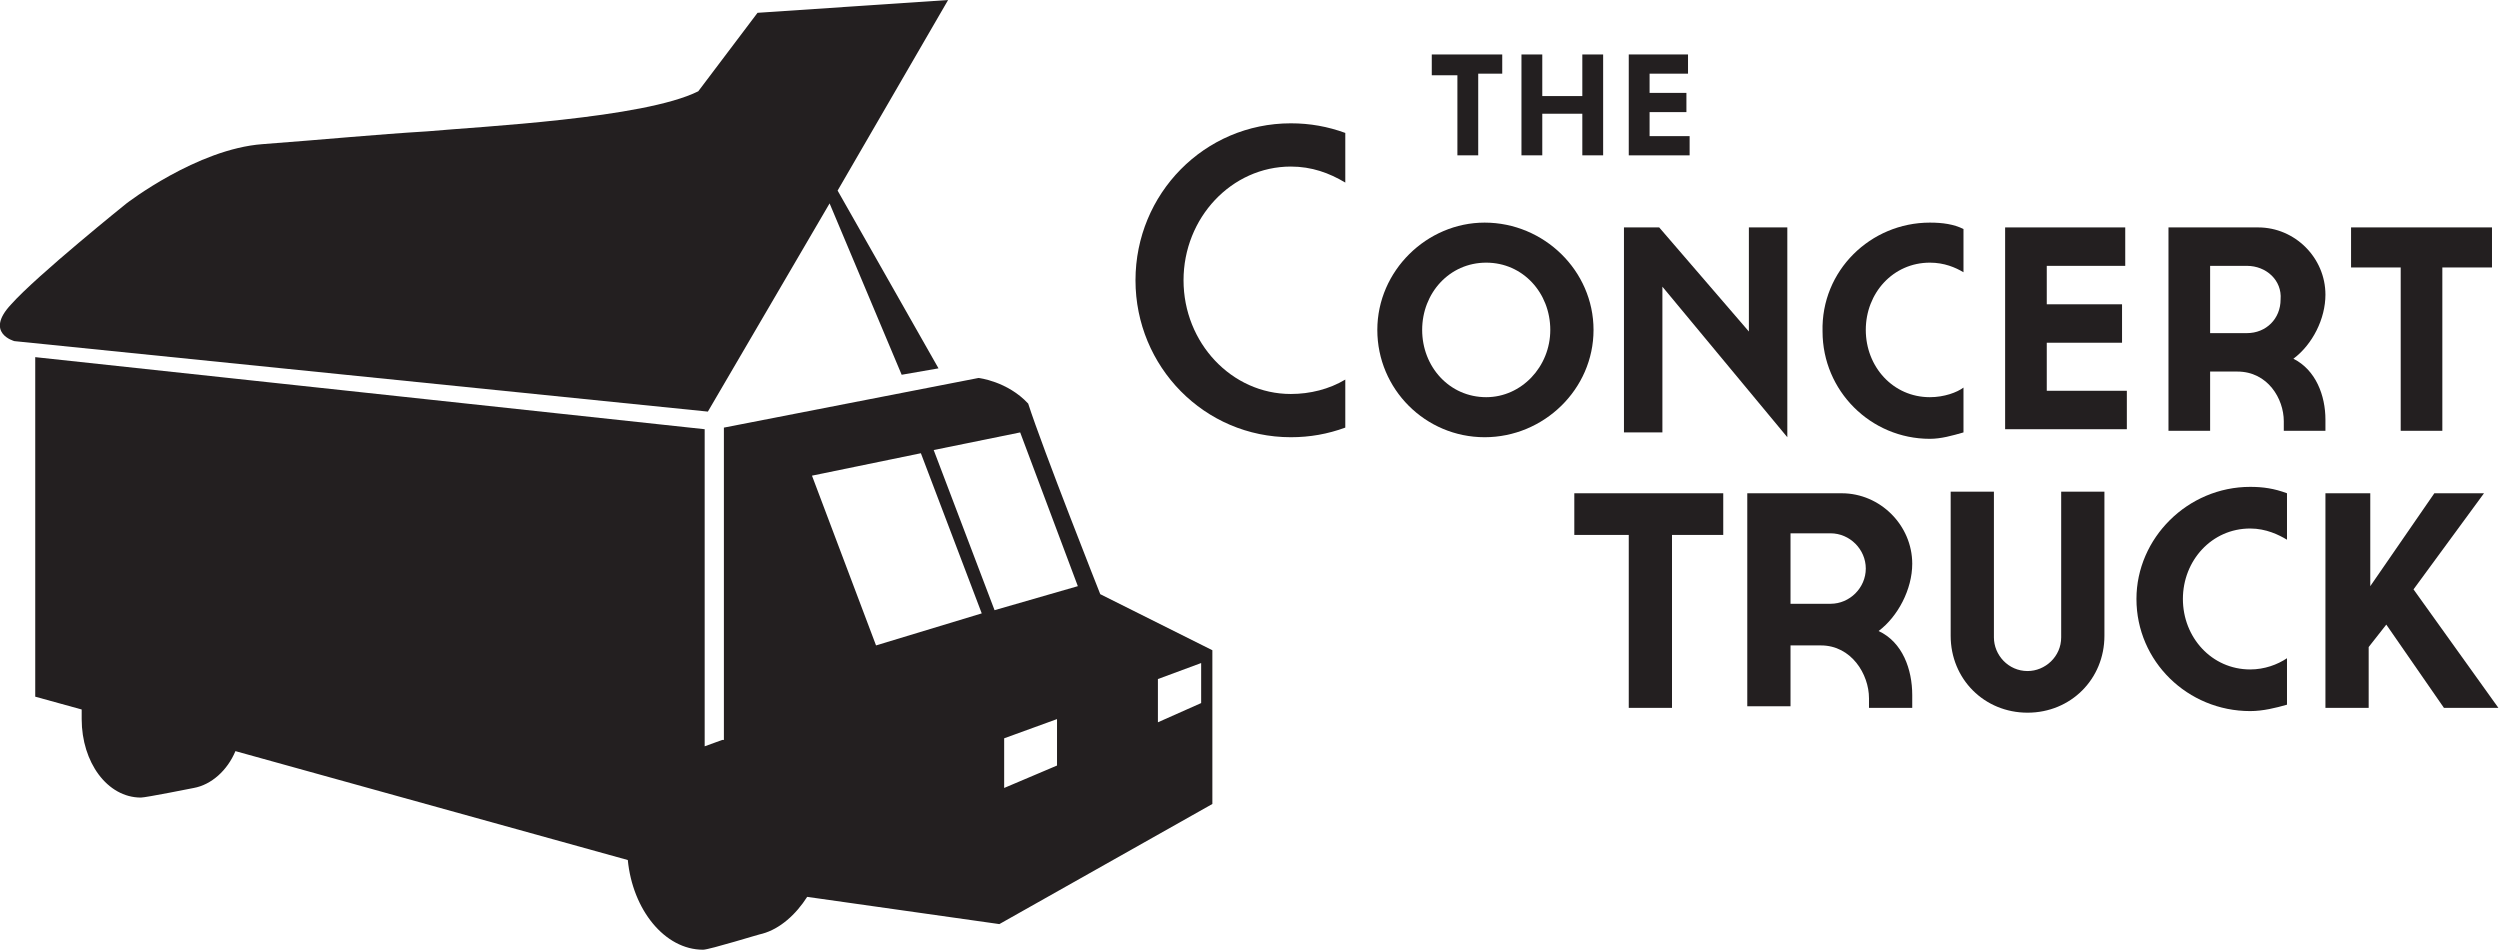
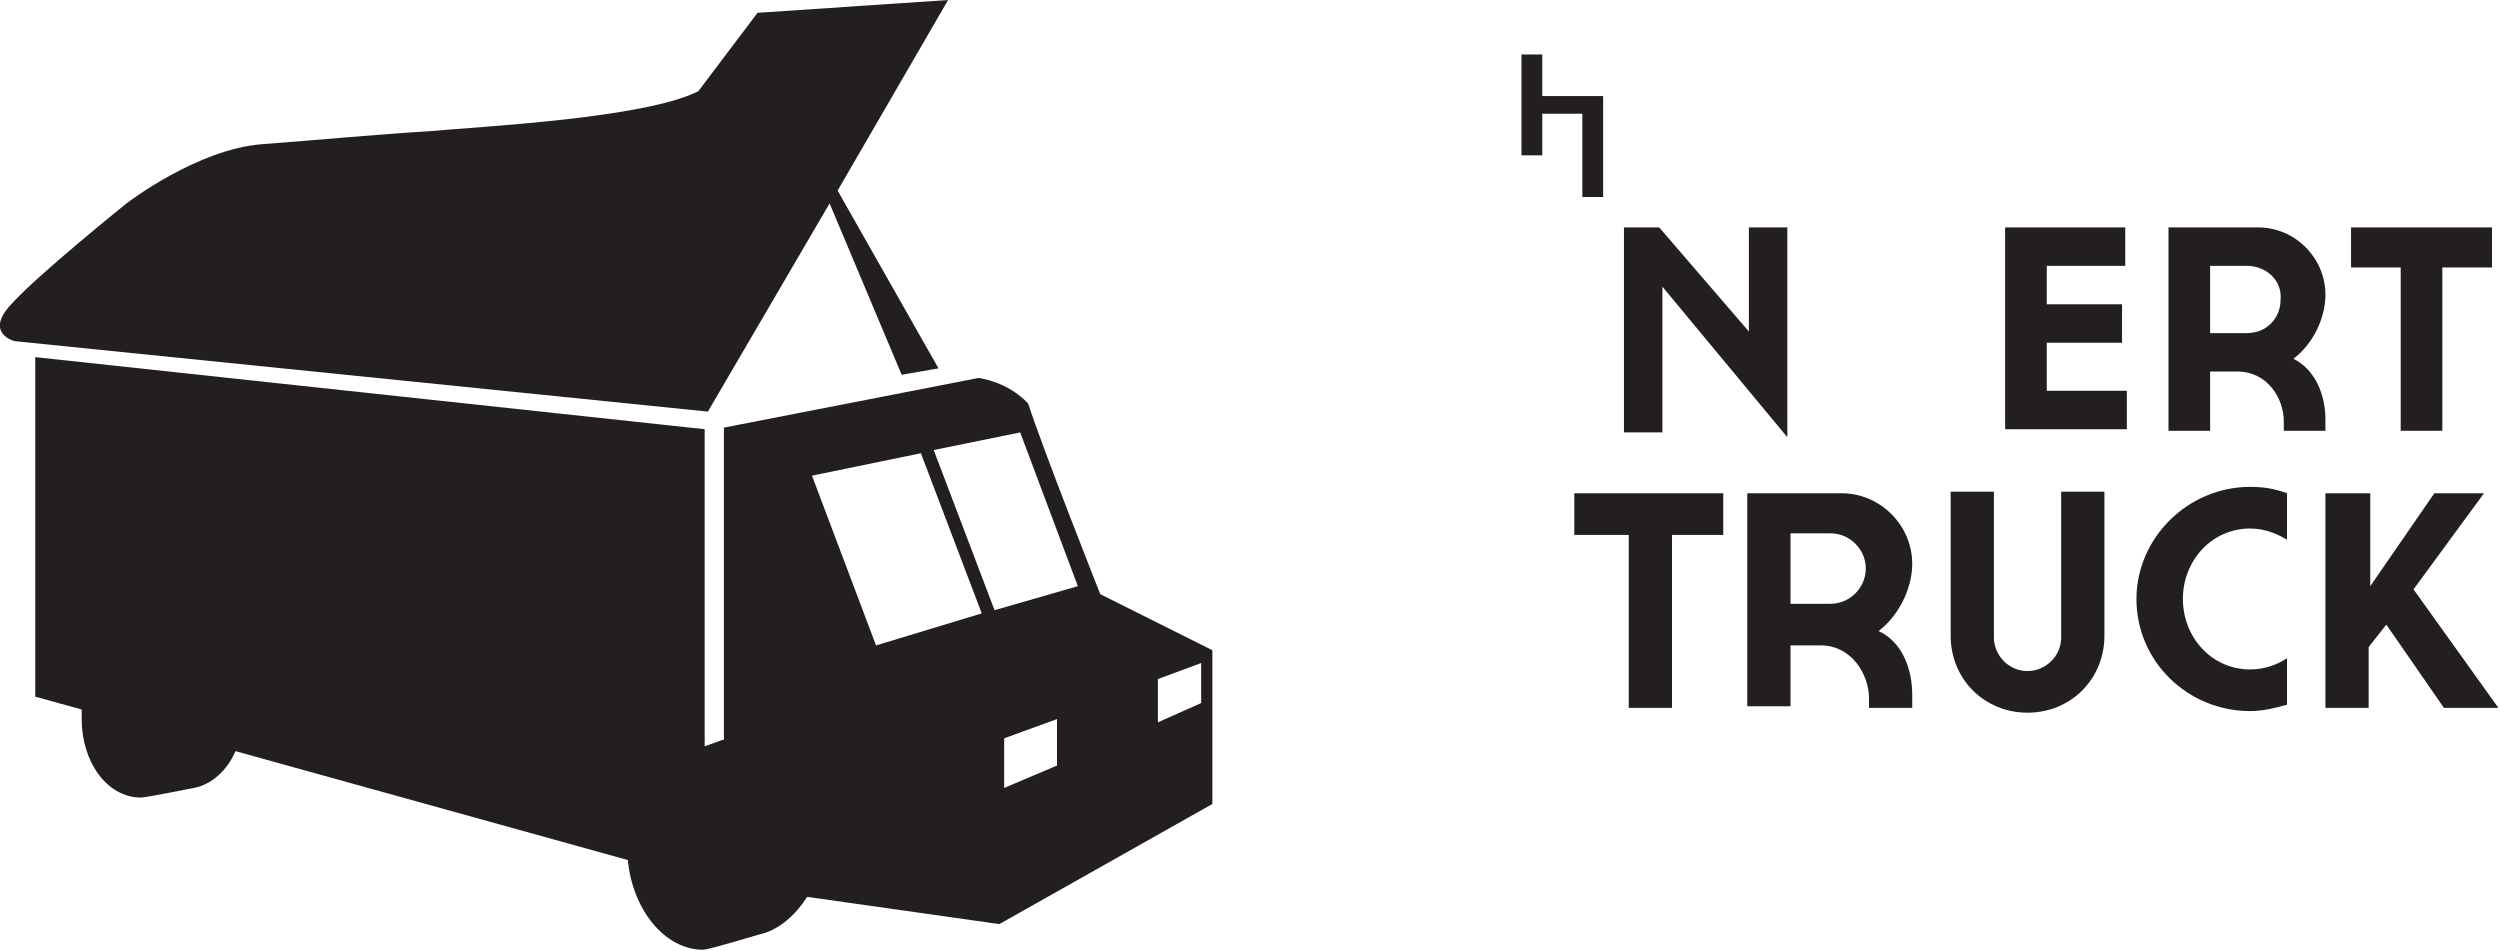
<svg xmlns="http://www.w3.org/2000/svg" version="1.1" id="Layer_1" x="0px" y="0px" viewBox="0 0 156.1 59.4" style="enable-background:new 0 0 156.1 59.4;" xml:space="preserve">
  <style type="text/css">
	.st0{fill:#231F20;}
</style>
  <g>
    <g>
      <path class="st0" d="M59.2,0L47.3,0.8l-3.7,4.9C40.2,7.4,30,7.9,26.7,8.2C23.4,8.4,20.4,8.7,16.4,9c-4.1,0.3-8.5,3.7-8.5,3.7    S2.3,17.2,0.7,19c-1.7,1.8,0.2,2.3,0.2,2.3l43.3,4.4l7.6-13l4.5,10.7l2.3-0.4l-6.3-11.1L59.2,0z" />
      <path class="st0" d="M68.7,37.1c0,0-3.6-9.1-4.5-11.9c-1.3-1.4-3.1-1.6-3.1-1.6l-15.9,3.1v19.5c0,0,0,0-0.1,0L44,46.6V26.8    L2.2,22.3v21.2l2.9,0.8c0,0.2,0,0.4,0,0.6c0,2.7,1.6,4.9,3.7,4.9c0.3,0,3.3-0.6,3.3-0.6c1.1-0.2,2.1-1.1,2.6-2.3l24.5,6.8    c0.3,3.1,2.3,5.6,4.7,5.6c0.4,0,3.6-1,3.7-1c1.1-0.3,2.1-1.2,2.8-2.3l12,1.7l13.3-7.5l0-9.6L68.7,37.1z M54.7,40.3l-4-10.6    l6.8-1.4l3.8,10L54.7,40.3z M66,47.8l-3.3,1.4v-3.1l3.3-1.2V47.8z M62.1,38.1l-3.8-10l5.4-1.1l3.6,9.6L62.1,38.1z M75,43.9    l-2.7,1.2v-2.7l2.7-1V43.9z" />
    </g>
    <g>
-       <path class="st0" d="M91,4.7h-1.6V3.4h4.4v1.2h-1.5v5.1H91V4.7z" />
-       <path class="st0" d="M95,3.4h1.3V6h2.5V3.4h1.3v6.3h-1.3V7.1h-2.5v2.6H95V3.4z" />
-       <path class="st0" d="M101.7,3.4h3.7v1.2H103v1.2h2.3V7H103v1.5h2.5v1.2h-3.8V3.4z" />
-       <path class="st0" d="M84,26.7c-1.1,0.4-2.2,0.6-3.4,0.6c-5.4,0-9.7-4.4-9.7-9.8c0-5.4,4.3-9.8,9.7-9.8c1.2,0,2.3,0.2,3.4,0.6    c0,0,0,3.1,0,3.1c-1-0.6-2.1-1-3.4-1c-3.7,0-6.7,3.2-6.7,7.1c0,3.9,3,7.1,6.7,7.1c1.2,0,2.4-0.3,3.4-0.9V26.7z" />
-       <path class="st0" d="M86,20.6c0-3.7,3.1-6.7,6.7-6.7c3.7,0,6.8,3,6.8,6.7c0,3.7-3.1,6.7-6.8,6.7C89,27.3,86,24.3,86,20.6z     M96.8,20.6c0-2.3-1.7-4.2-4-4.2c-2.3,0-4,1.9-4,4.2c0,2.3,1.7,4.2,4,4.2C95,24.8,96.8,22.9,96.8,20.6z" />
+       <path class="st0" d="M95,3.4h1.3V6h2.5h1.3v6.3h-1.3V7.1h-2.5v2.6H95V3.4z" />
      <path class="st0" d="M101.3,14.2h2.3l5.6,6.5v-6.5h2.4v13.1l-7.8-9.4v9.1h-2.4V14.2z" />
-       <path class="st0" d="M120.5,13.9c0.8,0,1.5,0.1,2.1,0.4V17c-0.5-0.3-1.2-0.6-2.1-0.6c-2.3,0-4,1.9-4,4.2c0,2.3,1.7,4.2,4,4.2    c0.9,0,1.7-0.3,2.1-0.6v2.8c-0.7,0.2-1.4,0.4-2.1,0.4c-3.7,0-6.7-3-6.7-6.7C113.7,16.9,116.8,13.9,120.5,13.9z" />
      <path class="st0" d="M125.2,14.2h7.5v2.4h-4.9V19h4.7v2.4h-4.7v3h5v2.4h-7.6V14.2z" />
      <path class="st0" d="M138,23.2v3.7h-2.6V14.2h5.6c2.3,0,4.2,1.9,4.2,4.2c0,1.5-0.8,3.1-2,4c1.4,0.7,2,2.3,2,3.8v0.7h-2.6v-0.6    c0-1.4-1-3.1-2.9-3.1H138z M140.3,16.6H138v4.2h2.3c1.2,0,2.1-0.9,2.1-2.1C142.5,17.5,141.5,16.6,140.3,16.6z" />
      <path class="st0" d="M149.9,16.7h-3.1v-2.5h8.8v2.5h-3.1v10.2h-2.6V16.7z" />
      <g>
        <path class="st0" d="M101.6,33.4h-3.3v-2.6h9.3v2.6h-3.2v10.8h-2.7V33.4z" />
        <path class="st0" d="M111.8,40.2v3.9h-2.7V30.8h5.9c2.4,0,4.4,2,4.4,4.4c0,1.6-0.9,3.3-2.1,4.2c1.5,0.7,2.1,2.4,2.1,4v0.8h-2.7     v-0.6c0-1.5-1.1-3.3-3-3.3H111.8z M114.3,33.3h-2.5v4.4h2.5c1.2,0,2.2-1,2.2-2.2C116.5,34.3,115.5,33.3,114.3,33.3z" />
        <path class="st0" d="M121.8,39.7v-9h2.7v9.1c0,1.1,0.9,2.1,2.1,2.1c1.1,0,2.1-0.9,2.1-2.1v-9.1h2.7v9c0,2.7-2.1,4.8-4.8,4.8     C123.9,44.5,121.8,42.4,121.8,39.7z" />
        <path class="st0" d="M140.5,30.4c0.8,0,1.5,0.1,2.3,0.4v2.9c-0.5-0.3-1.3-0.7-2.3-0.7c-2.4,0-4.2,2-4.2,4.4     c0,2.4,1.8,4.4,4.2,4.4c0.9,0,1.7-0.3,2.3-0.7v2.9c-0.7,0.2-1.5,0.4-2.3,0.4c-3.9,0-7.1-3.1-7.1-7     C133.4,33.6,136.6,30.4,140.5,30.4z" />
        <path class="st0" d="M145.3,30.8h2.7v5.8l4-5.8h3.1l-4.4,6l5.3,7.4h-3.4l-3.6-5.2l-1.1,1.4v3.8h-2.7V30.8z" />
      </g>
    </g>
  </g>
</svg>